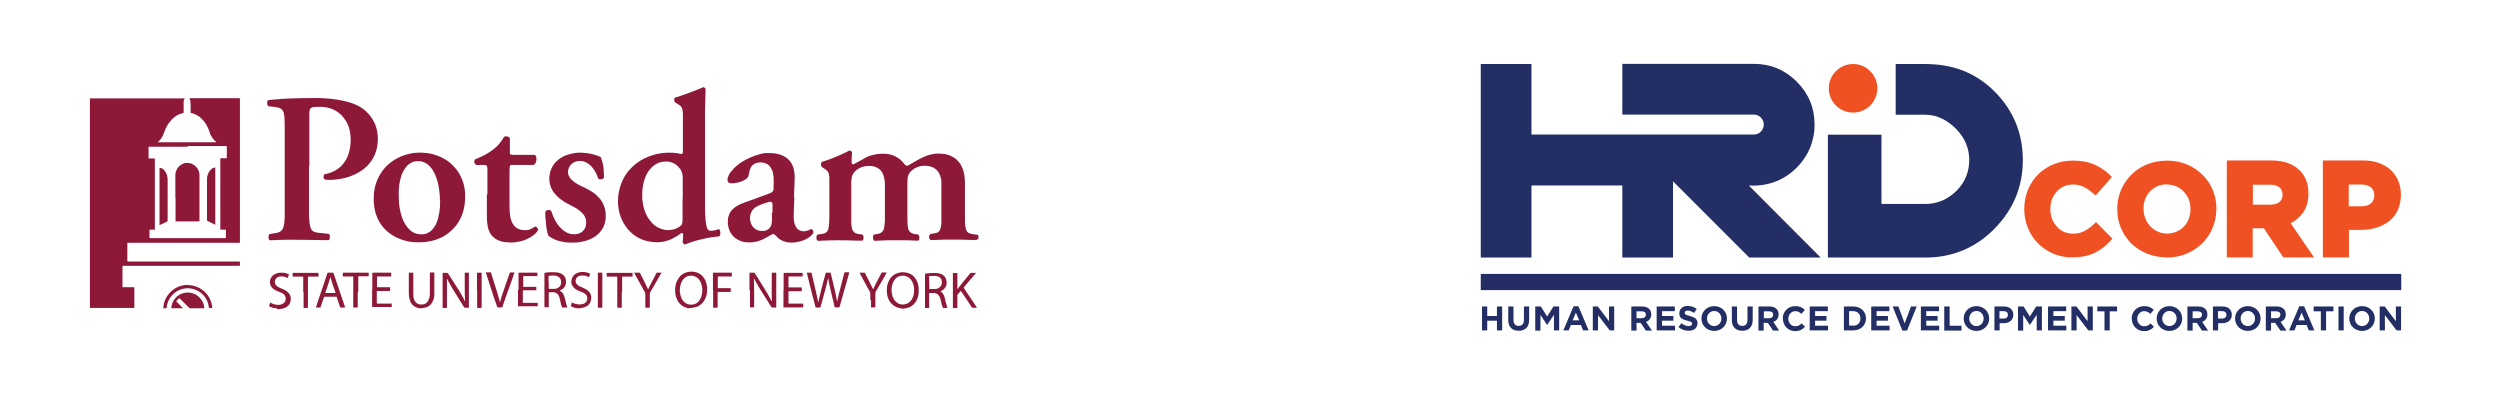
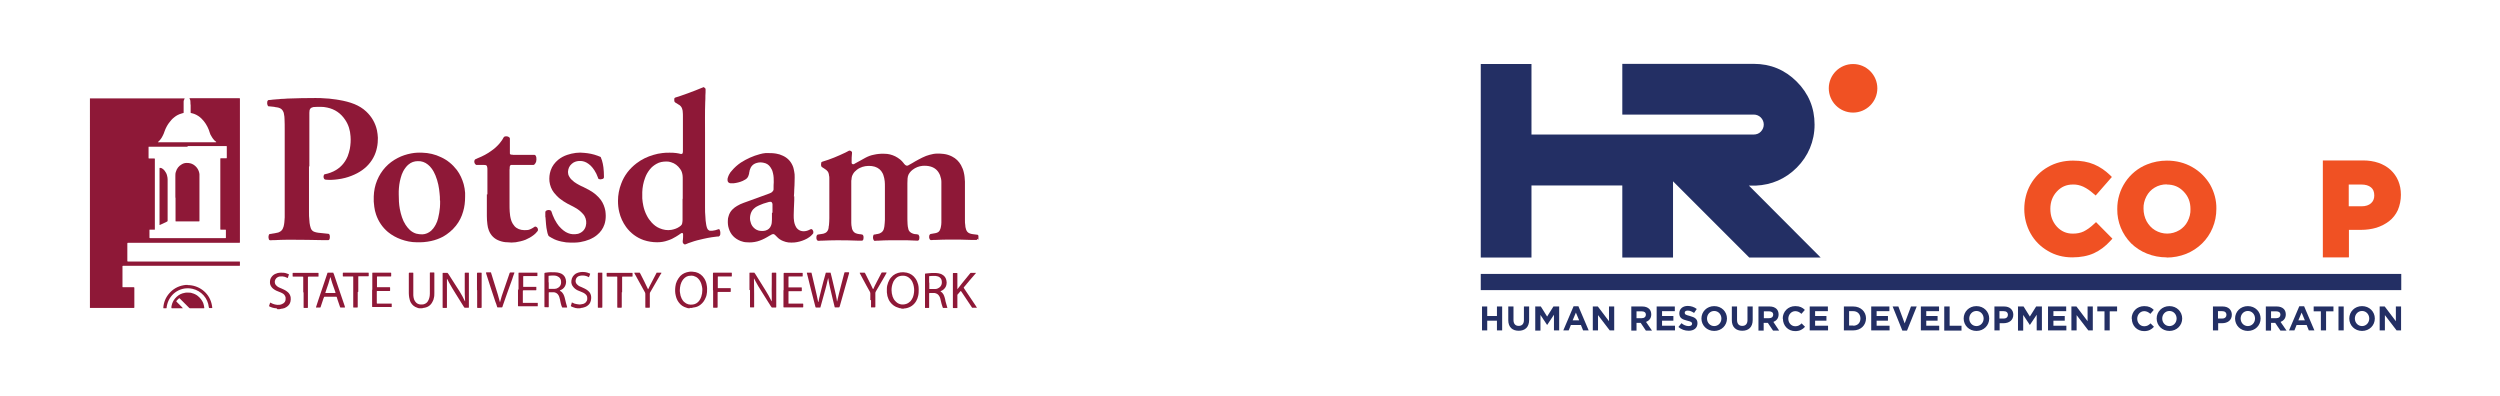
<svg xmlns="http://www.w3.org/2000/svg" id="Layer_1" data-name="Layer 1" viewBox="0 0 139 22">
  <defs>
    <style>
      .cls-1 {
        fill: #8e1837;
      }

      .cls-2 {
        fill: #232f64;
      }

      .cls-3 {
        fill: #f05123;
      }

      .cls-4 {
        fill: #153257;
      }
    </style>
  </defs>
  <g>
    <rect class="cls-2" x="82.33" y="15.23" width="51.18" height=".9" />
    <path class="cls-3" d="M115.22,14.31c-.5,0-.96-.12-1.36-.36-.4-.23-.74-.57-.96-.97-.23-.41-.35-.88-.35-1.35h0c0-.48,.11-.95,.34-1.36,.23-.41,.56-.75,.97-.98,.41-.24,.89-.36,1.4-.36,.45,0,.84,.07,1.17,.21,.33,.14,.62,.34,.88,.59l.11,.11-.9,1.03-.13-.11c-.17-.15-.35-.28-.56-.38-.18-.08-.38-.13-.58-.12-.36,0-.65,.13-.89,.39-.24,.26-.36,.58-.36,.96h0c0,.4,.12,.72,.36,.99,.24,.26,.53,.39,.89,.39,.23,0,.43-.04,.6-.12,.18-.09,.37-.22,.57-.41l.12-.11,.91,.92-.11,.12c-.28,.31-.59,.54-.92,.69s-.74,.23-1.2,.23Z" />
    <path class="cls-3" d="M120.47,14.31c-.38,0-.75-.07-1.1-.21-.33-.13-.63-.33-.88-.57-.5-.51-.78-1.19-.77-1.9h0c-.01-1.1,.65-2.09,1.66-2.49,.35-.14,.72-.21,1.1-.21,.52,0,.99,.12,1.41,.36,.41,.23,.75,.57,.99,.97,.23,.41,.36,.87,.35,1.35h0c0,.37-.07,.73-.21,1.06-.27,.66-.8,1.17-1.46,1.44-.35,.14-.72,.21-1.1,.21Zm0-4.06c-.24,0-.47,.06-.67,.18-.2,.12-.35,.28-.46,.49-.11,.21-.17,.45-.16,.68h0c0,.25,.06,.49,.17,.7,.11,.2,.27,.38,.47,.5,.42,.25,.93,.25,1.35,0,.2-.12,.36-.29,.46-.49,.11-.21,.17-.45,.16-.68h0c0-.4-.12-.71-.38-.98s-.56-.39-.94-.39Z" />
-     <path class="cls-3" d="M128.66,14.31h-1.71l-1.08-1.62h-.62v1.62h-1.44v-5.39h2.47c.68,0,1.22,.19,1.59,.56,.32,.32,.48,.75,.48,1.27v.02c0,.43-.11,.79-.32,1.08-.18,.24-.41,.43-.67,.56l1.3,1.9Zm-3.4-2.93h.96c.22,0,.4-.05,.52-.15,.11-.1,.17-.23,.17-.39h0c0-.2-.06-.33-.17-.42-.12-.1-.3-.15-.54-.15h-.94v1.12Z" />
    <path class="cls-3" d="M130.59,14.31h-1.44v-5.39h2.23c.63,0,1.15,.18,1.53,.52,.38,.35,.58,.82,.58,1.39h0c0,.3-.06,.59-.17,.85-.11,.24-.28,.46-.49,.62-.21,.16-.45,.28-.7,.36-.27,.08-.56,.12-.85,.12h-.68v1.51Zm0-2.84h.71c.23,0,.41-.06,.53-.17,.12-.11,.18-.25,.18-.43h0c0-.21-.06-.35-.18-.45-.13-.11-.31-.16-.55-.16h-.69v1.21Z" />
    <path class="cls-2" d="M85.16,10.31h5.04v4.01h2.82v-4.24l.28,.28,3.96,3.96h3.97l-3.72-3.73-.27-.27h.38c.88-.04,1.65-.37,2.28-1s.99-1.46,.99-2.39-.33-1.73-.99-2.39-1.46-.99-2.39-.99h-7.31v2.82h7.31c.15,0,.29,.06,.39,.16,.22,.22,.22,.57,0,.79-.1,.11-.25,.16-.4,.16h-4.49s-2.98,0-2.98,0h-4.88V3.56h-2.82V14.32h2.82v-4.01Z" />
-     <path class="cls-2" d="M107.05,14.32c1.49,0,2.78-.53,3.83-1.59s1.59-2.34,1.59-3.83-.53-2.78-1.59-3.83-2.34-1.51-3.83-1.51h-1.65v2.82h1.65c.67,0,1.25,.32,1.72,.8s.72,1.06,.72,1.72-.24,1.25-.72,1.72-1.06,.72-1.72,.72h-2.44v-3.85h-2.98v6.83h5.42" />
-     <path class="cls-4" d="M97.2,6.78s0-.05,0-.08c0,.02,0,.05,0,.08,0,.03,0,.05,0,.08,0-.03,0-.05,0-.08Z" />
+     <path class="cls-4" d="M97.2,6.78s0-.05,0-.08c0,.02,0,.05,0,.08,0,.03,0,.05,0,.08,0-.03,0-.05,0-.08" />
    <path class="cls-3" d="M103.03,3.56c-.74,0-1.35,.6-1.35,1.35,0,.74,.6,1.35,1.35,1.35,.74,0,1.35-.6,1.35-1.35,0-.74-.6-1.35-1.35-1.35Z" />
    <path class="cls-2" d="M82.4,17.04h.29v.53h.54v-.53h.29v1.33h-.29v-.54h-.54v.54h-.29v-1.33Z" />
    <path class="cls-2" d="M83.86,17.8v-.76h.29v.75c0,.22,.11,.33,.29,.33s.29-.11,.29-.32v-.76h.29v.75c0,.4-.23,.6-.58,.6s-.58-.2-.58-.59Z" />
    <path class="cls-2" d="M85.35,17.04h.32l.35,.56,.35-.56h.32v1.33h-.29v-.87l-.38,.57h0l-.37-.56v.87h-.29v-1.33Z" />
    <path class="cls-2" d="M87.49,17.03h.27l.57,1.34h-.31l-.12-.3h-.56l-.12,.3h-.3l.57-1.34Zm.31,.78l-.18-.43-.18,.43h.35Z" />
    <path class="cls-2" d="M88.57,17.04h.27l.62,.82v-.82h.29v1.33h-.25l-.65-.85v.85h-.29v-1.33Z" />
    <path class="cls-2" d="M90.7,17.04h.61c.17,0,.3,.05,.39,.14,.07,.07,.11,.18,.11,.3h0c0,.22-.12,.35-.29,.42l.33,.48h-.34l-.29-.43h-.23v.43h-.29v-1.33Zm.59,.65c.14,0,.22-.08,.22-.19h0c0-.13-.09-.19-.23-.19h-.29v.38h.3Z" />
    <path class="cls-2" d="M92.11,17.04h1.01v.26h-.71v.27h.63v.26h-.63v.28h.72v.26h-1.02v-1.33Z" />
    <path class="cls-2" d="M93.32,18.18l.17-.21c.12,.1,.25,.16,.4,.16,.12,0,.19-.05,.19-.13h0c0-.08-.05-.12-.27-.17-.27-.07-.44-.14-.44-.41h0c0-.25,.19-.41,.47-.41,.18,0,.36,.06,.5,.17l-.15,.22c-.12-.08-.23-.13-.35-.13s-.17,.05-.17,.12h0c0,.09,.06,.12,.29,.18,.27,.07,.42,.17,.42,.4h0c0,.27-.2,.42-.49,.42-.21,0-.41-.07-.57-.21Z" />
    <path class="cls-2" d="M94.6,17.71h0c0-.38,.3-.69,.71-.69s.71,.31,.71,.69h0c0,.38-.3,.69-.71,.69s-.71-.31-.71-.69Zm1.11,0h0c0-.23-.17-.42-.4-.42s-.4,.19-.4,.42h0c0,.23,.17,.42,.4,.42s.4-.19,.4-.42h0Z" />
    <path class="cls-2" d="M96.29,17.8v-.76h.29v.75c0,.22,.11,.33,.29,.33s.29-.11,.29-.32v-.76h.29v.75c0,.4-.23,.6-.58,.6s-.58-.2-.58-.59Z" />
    <path class="cls-2" d="M97.78,17.04h.61c.17,0,.3,.05,.39,.14,.07,.07,.11,.18,.11,.3h0c0,.22-.12,.35-.29,.42l.32,.48h-.34l-.29-.43h-.23v.43h-.29v-1.33Zm.59,.65c.14,0,.22-.08,.22-.19h0c0-.13-.09-.19-.23-.19h-.29v.38h.3Z" />
    <path class="cls-2" d="M99.12,17.71h0c0-.38,.29-.69,.7-.69,.25,0,.4,.08,.53,.21l-.19,.22c-.1-.09-.21-.15-.34-.15-.22,0-.39,.19-.39,.42h0c0,.23,.16,.42,.39,.42,.15,0,.25-.06,.35-.16l.19,.19c-.14,.15-.29,.24-.55,.24-.39,0-.68-.3-.68-.69Z" />
    <path class="cls-2" d="M100.62,17.04h1.01v.26h-.71v.27h.63v.26h-.63v.28h.72v.26h-1.02v-1.33Z" />
    <path class="cls-2" d="M102.52,17.04h.52c.42,0,.71,.29,.71,.66h0c0,.38-.29,.67-.71,.67h-.52v-1.33Zm.52,1.07c.24,0,.4-.16,.4-.4h0c0-.24-.16-.41-.4-.41h-.23v.8h.23Z" />
    <path class="cls-2" d="M104.04,17.04h1.01v.26h-.71v.27h.63v.26h-.63v.28h.72v.26h-1.02v-1.33Z" />
    <path class="cls-2" d="M105.23,17.04h.32l.35,.94,.35-.94h.32l-.54,1.34h-.26l-.54-1.34Z" />
    <path class="cls-2" d="M106.8,17.04h1.01v.26h-.71v.27h.63v.26h-.63v.28h.72v.26h-1.02v-1.33Z" />
    <path class="cls-2" d="M108.11,17.04h.29v1.07h.66v.27h-.96v-1.33Z" />
    <path class="cls-2" d="M109.18,17.71h0c0-.38,.3-.69,.71-.69s.71,.31,.71,.69h0c0,.38-.3,.69-.71,.69s-.71-.31-.71-.69Zm1.11,0h0c0-.23-.17-.42-.4-.42s-.4,.19-.4,.42h0c0,.23,.17,.42,.4,.42s.4-.19,.4-.42h0Z" />
    <path class="cls-2" d="M110.89,17.04h.54c.32,0,.51,.19,.51,.46h0c0,.31-.24,.47-.54,.47h-.22v.4h-.29v-1.33Zm.52,.67c.15,0,.23-.09,.23-.2h0c0-.14-.09-.21-.24-.21h-.23v.41h.23Z" />
    <path class="cls-2" d="M112.19,17.04h.32l.35,.56,.35-.56h.32v1.33h-.29v-.87l-.38,.57h0l-.37-.56v.87h-.29v-1.33Z" />
    <path class="cls-2" d="M113.87,17.04h1.01v.26h-.71v.27h.63v.26h-.63v.28h.72v.26h-1.02v-1.33Z" />
    <path class="cls-2" d="M115.18,17.04h.27l.62,.82v-.82h.29v1.33h-.25l-.65-.85v.85h-.29v-1.33Z" />
    <path class="cls-2" d="M117.02,17.31h-.41v-.27h1.1v.27h-.41v1.06h-.29v-1.06Z" />
    <path class="cls-2" d="M118.52,17.71h0c0-.38,.29-.69,.7-.69,.25,0,.4,.08,.53,.21l-.19,.22c-.1-.09-.21-.15-.34-.15-.22,0-.39,.19-.39,.42h0c0,.23,.16,.42,.39,.42,.15,0,.25-.06,.35-.16l.19,.19c-.14,.15-.29,.24-.55,.24-.39,0-.68-.3-.68-.69Z" />
    <path class="cls-2" d="M119.91,17.71h0c0-.38,.3-.69,.71-.69s.71,.31,.71,.69h0c0,.38-.3,.69-.71,.69s-.71-.31-.71-.69Zm1.11,0h0c0-.23-.17-.42-.4-.42s-.4,.19-.4,.42h0c0,.23,.17,.42,.4,.42s.4-.19,.4-.42h0Z" />
-     <path class="cls-2" d="M121.62,17.04h.61c.17,0,.3,.05,.39,.14,.07,.07,.11,.18,.11,.3h0c0,.22-.12,.35-.29,.42l.33,.48h-.34l-.29-.43h-.23v.43h-.29v-1.33Zm.59,.65c.14,0,.22-.08,.22-.19h0c0-.13-.09-.19-.23-.19h-.29v.38h.3Z" />
    <path class="cls-2" d="M123.03,17.04h.55c.32,0,.51,.19,.51,.46h0c0,.31-.24,.47-.54,.47h-.22v.4h-.29v-1.33Zm.53,.67c.15,0,.23-.09,.23-.2h0c0-.14-.09-.21-.24-.21h-.23v.41h.23Z" />
    <path class="cls-2" d="M124.27,17.71h0c0-.38,.3-.69,.71-.69s.71,.31,.71,.69h0c0,.38-.3,.69-.71,.69s-.71-.31-.71-.69Zm1.11,0h0c0-.23-.17-.42-.4-.42s-.4,.19-.4,.42h0c0,.23,.17,.42,.4,.42s.4-.19,.4-.42h0Z" />
    <path class="cls-2" d="M125.98,17.04h.61c.17,0,.3,.05,.39,.14,.07,.07,.11,.18,.11,.3h0c0,.22-.12,.35-.29,.42l.33,.48h-.34l-.29-.43h-.23v.43h-.29v-1.33Zm.59,.65c.14,0,.22-.08,.22-.19h0c0-.13-.09-.19-.23-.19h-.29v.38h.3Z" />
    <path class="cls-2" d="M127.84,17.03h.27l.57,1.34h-.31l-.12-.3h-.56l-.12,.3h-.3l.57-1.34Zm.31,.78l-.18-.43-.18,.43h.35Z" />
    <path class="cls-2" d="M129.05,17.31h-.41v-.27h1.1v.27h-.41v1.06h-.29v-1.06Z" />
    <path class="cls-2" d="M130.02,17.04h.29v1.33h-.29v-1.33Z" />
    <path class="cls-2" d="M130.62,17.71h0c0-.38,.3-.69,.71-.69s.71,.31,.71,.69h0c0,.38-.3,.69-.71,.69s-.71-.31-.71-.69Zm1.11,0h0c0-.23-.17-.42-.4-.42s-.4,.19-.4,.42h0c0,.23,.17,.42,.4,.42s.4-.19,.4-.42h0Z" />
    <path class="cls-2" d="M132.32,17.04h.27l.62,.82v-.82h.29v1.33h-.25l-.65-.85v.85h-.29v-1.33Z" />
  </g>
  <g>
    <path class="cls-1" d="M5.02,5.47s.05,0,.08,0c.49,0,.98,0,1.48,0,1.2,0,2.41,0,3.61,0,.02,0,.04,0,.06,0,.02,0,.02,.01,.01,.03-.03,.04-.04,.08-.05,.13,0,.04,0,.08,0,.12,0,.03,0,.05,0,.08,0,.01,0,.03,0,.05,0,.11,0,.22,0,.33,0,.02,0,.04,0,.06,0,.01-.02,.01-.03,.02-.03,0-.05,.01-.08,.02-.15,.04-.29,.11-.41,.21-.12,.09-.21,.2-.3,.32-.1,.14-.18,.29-.24,.46-.03,.1-.07,.19-.12,.28-.03,.06-.06,.11-.1,.16-.04,.06-.09,.1-.14,.15,0,0,0,.01-.01,.02,0,0,0,0,0,0,0,0,0,0,.01,0,.02,0,.04,0,.06,0,1.03,0,2.06,0,3.09,0h.08s0-.01,0-.02c0,0-.01-.01-.02-.02-.06-.04-.11-.09-.15-.15-.03-.04-.06-.08-.08-.12-.05-.07-.09-.15-.11-.23-.02-.05-.03-.1-.05-.15-.09-.23-.22-.44-.4-.62-.12-.12-.26-.21-.42-.27-.05-.02-.09-.03-.14-.04-.02,0-.04,0-.05-.02,0-.02,0-.04,0-.06,0-.11,0-.21,0-.32,0-.02,0-.03,0-.05,0-.02-.01-.04-.01-.06,0-.02,0-.04,0-.06,0-.08,0-.16-.05-.23,0,0,0,0,0-.01,0,0,0-.02,0-.02,0,0,0,0,.01,0,.02,0,.03,0,.05,0,.88,0,1.77,0,2.65,0,.02,0,.04,0,.06,0,.02,0,.03,.01,.03,.03,0,.03,0,.05,0,.08,0,1.1,0,2.19,0,3.29,0,1.51,0,3.02,0,4.53,0,.03,0,.05,0,.08,0,.02,0,.03-.03,.03-.02,0-.05,0-.07,0-.52,0-1.03,0-1.55,0-1.5,0-2.99,0-4.49,0-.02,0-.05,0-.07,0-.05,0-.05,0-.05,.05,0,.01,0,.02,0,.04,0,.29,0,.58,0,.87,0,.02,0,.03,0,.05,0,.02,.01,.03,.03,.03,.03,0,.06,0,.09,0,2.01,0,4.02,0,6.03,0,.03,0,.06,0,.09,0,.01,0,.02,.01,.02,.02,0,.06,0,.12,0,.19,0,.02,0,.03-.03,.03-.03,0-.06,0-.09,0-1.31,0-2.62,0-3.93,0-.79,0-1.58,0-2.37,0-.13,0-.11-.02-.11,.11,0,.33,0,.66,0,.99,0,.02,0,.05,0,.07,0,.01,.01,.02,.02,.02,.02,0,.04,0,.06,0,.16,0,.32,0,.48,0,.02,0,.04,0,.06,0,.03,0,.04,0,.04,.04,0,.01,0,.02,0,.04,0,.33,0,.66,0,.99,0,.02,0,.04,0,.06,0,0-.01,.02-.02,.02,0,0-.01,0-.02,0-.02,0-.04,0-.06,0-.76,0-1.52,0-2.28,0-.03,0-.06,0-.09,0V5.47Zm5.4,2.69c-.69,0-1.37,0-2.06,0-.02,0-.05,0-.07,0,0,0-.01,0-.02,0,0,0-.01,0-.01,.01,0,0,0,.01,0,.02,0,.02,0,.03,0,.05,0,.16,0,.33,0,.49,0,.02,0,.04,0,.06,0,0,0,.02,.02,.02,.01,0,.03,0,.04,0,.06,0,.13,0,.19,0,.12,0,.1-.01,.1,.1,0,1.08,0,2.16,0,3.25,0,.18,0,.36,0,.54,0,.02,0,.04,0,.06,0,0,0,.01-.01,.01-.01,0-.03,0-.04,0-.07,0-.13,0-.2,0-.01,0-.03,0-.04,0,0,0-.01,0-.01,.01,0,.02,0,.04,0,.06,0,.1,0,.2,0,.3,0,.12-.01,.1,.1,.1,1.35,0,2.7,0,4.05,0,.02,0,.04,0,.06,0,0,0,.01,0,.02,0,.01,0,.02-.01,.02-.02,0-.01,0-.02,0-.04,0-.12,0-.24,0-.35,0-.01,0-.02,0-.04,0-.01-.01-.02-.02-.02-.02,0-.04,0-.06,0-.07,0-.13,0-.2,0-.02,0-.03,0-.03-.03,0-.02,0-.05,0-.07,0-1.26,0-2.51,0-3.77,0-.02,0-.04,0-.06,0,0,0-.01,0-.02,0,0,.01-.02,.02-.02,.02,0,.03,0,.05,0,.07,0,.13,0,.2,0,.02,0,.04,0,.06,0,.02,0,.03,0,.03-.03,0-.01,0-.02,0-.04,0-.18,0-.36,0-.55,0,0,0-.02,0-.03,0-.02,0-.03-.03-.03-.03,0-.05,0-.08,0-.69,0-1.37,0-2.06,0Z" />
    <path class="cls-1" d="M54.34,13.28s0,0,0,0c0,.01,0,.02-.01,.03,0,.02-.02,.03-.04,.03,0,0-.01,0-.02,0-.07,0-.14,0-.21,0-.02,0-.04,0-.06,0-.41-.02-.81-.02-1.22-.02-.25,0-.5,.01-.76,.02-.08,0-.16,0-.24,.01-.05,0-.07-.02-.09-.05-.02-.03-.02-.07-.03-.1,0-.05,0-.11,.03-.15,.01-.02,.03-.03,.05-.04,.08-.01,.16-.03,.23-.04,.04,0,.08-.02,.12-.03,.09-.03,.15-.09,.18-.18,.02-.04,.03-.09,.04-.13,.02-.09,.03-.18,.03-.26,0-.15,0-.3,0-.45,0-.52,0-1.03,0-1.55,0-.09,0-.17,0-.26,0-.12-.03-.24-.07-.35,0-.02-.01-.04-.02-.05-.1-.23-.27-.38-.51-.45-.14-.04-.29-.05-.44-.04-.21,.02-.39,.09-.56,.22-.06,.04-.11,.1-.16,.16-.05,.06-.08,.13-.1,.2,0,.04-.02,.08-.02,.12,0,.09-.01,.18-.01,.27,0,.61,0,1.23,0,1.84,0,.14,0,.29,.01,.43,0,.09,.02,.17,.04,.26,0,.03,.02,.06,.03,.09,.03,.06,.08,.11,.14,.14,.03,.01,.06,.03,.09,.04,.05,.02,.11,.03,.16,.03,.04,0,.08,.01,.12,.02,.02,0,.03,.01,.04,.03,0,.02,.02,.04,.03,.06,.01,.05,.01,.11,0,.16,0,.03-.02,.06-.05,.08,0,0-.02,.01-.03,.01-.02,0-.04,0-.06,0-.17,0-.34-.02-.51-.02-.08,0-.16,0-.24,0-.27,0-.53,0-.8,0-.19,0-.37,.01-.56,.02-.06,0-.13,0-.19,.01-.01,0-.03,0-.04,0-.02,0-.03,0-.04-.02-.01-.01-.02-.03-.03-.05-.03-.08-.03-.16,0-.24,0,0,0-.01,.01-.02,0-.01,.02-.02,.04-.02,.04,0,.08-.01,.11-.02,.05,0,.1-.02,.15-.03,.02,0,.03-.01,.05-.02,.1-.04,.17-.11,.21-.21,.02-.06,.03-.12,.04-.17,.02-.12,.02-.25,.03-.37,0-.1,0-.19,0-.29,0-.52,0-1.03,0-1.55,0-.1,0-.2-.01-.3-.01-.12-.04-.24-.08-.36-.01-.03-.03-.06-.04-.09-.09-.18-.24-.3-.43-.36-.07-.02-.14-.03-.2-.04-.22-.02-.44,.01-.64,.11-.06,.03-.11,.06-.16,.1-.09,.07-.17,.15-.22,.25-.04,.06-.06,.13-.07,.2,0,.05-.01,.1-.02,.16,0,.1,0,.21,0,.31,0,.53,0,1.05,0,1.58,0,.15,0,.3,0,.45,0,.09,.01,.18,.03,.26,0,.05,.02,.09,.04,.14,.04,.08,.09,.14,.18,.18,.07,.03,.14,.04,.21,.05,.05,0,.09,.01,.14,.02,.02,0,.04,.02,.05,.03,.02,.03,.02,.05,.03,.08,.01,.05,0,.11-.01,.16,0,.02-.02,.03-.02,.04-.01,.02-.03,.03-.06,.03-.06,0-.12,0-.17,0-.03,0-.06,0-.09,0-.38-.02-.77-.02-1.15-.02-.25,0-.51,.01-.76,.02-.07,0-.14,0-.21,.01-.01,0-.03,0-.04,0-.04,0-.06-.02-.08-.05-.02-.03-.03-.07-.03-.11,0-.05,0-.1,.03-.15,.01-.02,.03-.04,.06-.04,.09-.01,.17-.03,.26-.04,.04,0,.07-.02,.1-.03,.1-.03,.16-.1,.2-.19,.01-.04,.03-.08,.03-.12,0-.05,.01-.09,.02-.14,.01-.13,.02-.26,.02-.39,0-.18,0-.36,0-.55,0-.45,0-.91,0-1.36,0-.1,0-.19,0-.29,0-.06,0-.13-.02-.19,0-.03-.01-.07-.02-.1-.02-.08-.07-.14-.13-.19-.04-.03-.08-.06-.13-.09-.04-.02-.07-.04-.11-.07-.02-.01-.03-.03-.04-.06-.02-.06-.01-.12,0-.18,0-.03,.03-.05,.06-.06,.45-.13,.87-.31,1.29-.51,.06-.03,.13-.07,.19-.1,.02-.01,.04-.01,.07,0,.03,0,.06,.03,.08,.05,.02,.02,.03,.04,.02,.07,0,0,0,.02,0,.03-.02,.15-.02,.3-.02,.45,0,.03,0,.05,0,.08,0,.03,.03,.06,.06,.07,0,0,.02,0,.03,0,0,0,.02,0,.03,0,.02,0,.03-.02,.05-.03,.11-.06,.22-.12,.33-.18,.09-.05,.18-.1,.27-.15,.15-.08,.31-.14,.48-.17,.08-.02,.16-.03,.24-.04,.11-.01,.23-.02,.34-.01,.21,0,.4,.05,.59,.14,.1,.05,.19,.11,.28,.18,.07,.06,.13,.12,.19,.2,.02,.03,.04,.06,.07,.08,.01,.02,.03,.03,.05,.04,.03,.02,.06,.03,.09,.02,.03,0,.06-.02,.09-.04,.06-.03,.12-.07,.18-.1,.12-.07,.23-.14,.35-.2,.14-.08,.28-.14,.42-.2,.13-.05,.26-.08,.4-.11,.07-.01,.13-.02,.2-.02,.13,0,.26,0,.39,.02,.16,.02,.31,.07,.45,.14,.22,.11,.38,.27,.5,.48,.07,.13,.13,.27,.16,.42,.04,.16,.05,.33,.06,.5,0,.12,0,.24,0,.36,0,.48,0,.95,0,1.43,0,.11,0,.22,0,.33,0,.11,0,.22,.02,.32,0,.06,.01,.11,.03,.17,0,.02,.01,.05,.02,.07,.04,.1,.1,.16,.2,.2,.05,.02,.11,.03,.17,.04,.08,.01,.16,.02,.24,.03,.03,0,.05,.01,.06,.04,0,0,0,.01,.01,.02v.22Z" />
    <path class="cls-1" d="M39.13,4.85s.02,.02,.03,.02c.02,.01,.04,.02,.05,.04,.02,.02,.02,.04,.02,.07,0,.11,0,.22-.01,.33,0,.13,0,.25-.01,.38-.02,.57-.01,1.13-.01,1.7,0,1.3,0,2.6,0,3.9,0,.08,0,.16,0,.24,0,.18,0,.35,.02,.53,0,.13,.02,.27,.04,.4,.01,.06,.02,.12,.04,.18,.01,.03,.02,.06,.04,.09,.01,.02,.02,.04,.04,.05,.03,.03,.06,.05,.1,.05,.04,0,.08,0,.12,0,.11-.01,.23-.04,.33-.08,.01,0,.02,0,.03-.01,0,0,.01,0,.02,0,.02,.01,.03,.03,.04,.05,.03,.07,.04,.14,.03,.21,0,.03,0,.05-.02,.08,0,.02-.02,.04-.04,.05-.01,.01-.02,.02-.04,.02-.02,0-.04,0-.06,0-.1,.01-.2,.03-.31,.04-.16,.02-.32,.06-.47,.09-.23,.05-.47,.11-.69,.19-.1,.03-.2,.07-.29,.11-.04,.02-.06,.01-.09,0-.02-.01-.04-.03-.05-.05-.02-.03-.04-.06-.03-.1,0-.04,0-.07,.01-.11,.01-.09,.01-.17,.01-.26,0-.03,0-.06-.01-.08,0,0-.01-.02-.02-.02,0,0-.02,0-.03,0,0,0-.02,0-.03,0-.02,0-.03,.02-.05,.03-.09,.06-.17,.12-.26,.17-.14,.09-.29,.16-.45,.21-.19,.07-.39,.1-.59,.1-.26,0-.51-.04-.75-.12-.4-.14-.73-.39-.98-.73-.18-.25-.31-.53-.38-.83-.05-.2-.07-.41-.07-.62,0-.33,.06-.65,.18-.96,.17-.46,.46-.83,.85-1.13,.29-.22,.6-.37,.95-.47,.16-.05,.32-.08,.49-.1,.13-.02,.26-.02,.4-.02,.12,0,.24,0,.37,.02,.09,.01,.17,.03,.25,.05,.01,0,.02,0,.03,0,.02,0,.04,0,.06-.02,0-.01,.01-.03,.02-.04,0-.03,.01-.06,.01-.09,0-.02,0-.05,0-.07,0-.54,0-1.08,0-1.63,0-.08,0-.16,0-.24,0-.08,0-.17-.01-.25,0-.05-.01-.1-.03-.16-.02-.08-.07-.15-.13-.2-.03-.02-.05-.04-.08-.05-.05-.04-.11-.07-.16-.1-.05-.03-.07-.07-.07-.12,0-.03,0-.06,0-.09,0-.04,.03-.07,.07-.08,.09-.03,.19-.06,.28-.09,.28-.09,.55-.2,.82-.3,.12-.05,.25-.1,.37-.15,.02,0,.04-.01,.06-.03h.06Zm-1.17,6.2c0-.36,0-.73,0-1.09,0-.07,0-.15-.01-.22-.02-.12-.05-.24-.13-.34-.13-.19-.3-.32-.51-.38-.08-.03-.17-.04-.25-.04-.2,0-.39,.03-.56,.13-.14,.08-.27,.18-.37,.31-.11,.14-.2,.29-.26,.46-.1,.26-.15,.53-.16,.8,0,.12,0,.23,0,.35,.01,.14,.03,.28,.06,.42,.04,.18,.1,.36,.19,.53,.07,.14,.16,.27,.27,.39,.13,.14,.27,.25,.44,.32,.21,.09,.43,.13,.66,.09,.16-.03,.31-.08,.44-.17,.03-.02,.06-.04,.08-.06,.04-.03,.07-.08,.08-.13,0-.02,0-.04,.01-.06,.01-.06,.01-.12,.01-.18,0-.37,0-.74,0-1.12Z" />
    <path class="cls-1" d="M38.34,17.15s-.02-.01-.03-.01c-.05,0-.09-.01-.14-.03-.18-.05-.33-.15-.44-.31-.08-.11-.13-.23-.16-.37-.04-.16-.04-.32-.02-.49,.01-.11,.04-.22,.09-.32,.05-.1,.11-.19,.18-.27,.14-.14,.3-.21,.5-.24,.12-.02,.24,0,.36,.02,.2,.05,.36,.17,.47,.34,.07,.11,.12,.23,.14,.36,.03,.14,.03,.27,.02,.41-.01,.11-.03,.22-.08,.32-.06,.15-.15,.28-.28,.38-.1,.08-.21,.13-.34,.15-.03,0-.07,.01-.1,.02-.01,0-.03,0-.04,.01h-.13Zm.71-1.02c0-.06,0-.13-.02-.2-.02-.09-.04-.18-.09-.27-.03-.07-.08-.13-.13-.18-.07-.07-.15-.11-.25-.14-.06-.01-.12-.02-.18-.01-.16,0-.29,.08-.39,.2-.04,.05-.07,.1-.1,.16-.04,.09-.07,.19-.08,.29-.01,.1-.02,.2,0,.3,.01,.11,.04,.22,.09,.32,.04,.07,.08,.14,.14,.19,.14,.13,.31,.17,.49,.14,.14-.02,.25-.09,.34-.2,.05-.07,.09-.14,.12-.23,.04-.12,.06-.24,.06-.37Z" />
    <path class="cls-1" d="M50.12,17.15s-.03-.01-.04-.01c-.05,0-.09-.01-.13-.03-.19-.05-.34-.16-.46-.32-.07-.1-.12-.21-.15-.33-.03-.14-.04-.27-.03-.41,0-.12,.03-.23,.07-.34,.04-.1,.09-.2,.16-.28,.14-.17,.33-.26,.55-.29,.11-.01,.22,0,.33,.02,.21,.05,.37,.16,.49,.34,.07,.1,.11,.21,.14,.32,.02,.08,.03,.17,.03,.26,0,.13,0,.25-.03,.37-.02,.1-.06,.2-.11,.29-.13,.22-.32,.35-.57,.4-.03,0-.06,.01-.09,.01-.01,0-.02,0-.03,.01h-.13Zm-.55-1.02c0,.12,.02,.24,.06,.36,.03,.09,.08,.18,.15,.25,.16,.18,.37,.23,.6,.16,.09-.03,.17-.08,.24-.15,.06-.07,.11-.15,.14-.23,.03-.08,.05-.17,.06-.26,.02-.15,0-.3-.04-.45-.03-.1-.07-.19-.14-.27-.15-.18-.34-.24-.57-.2-.13,.02-.23,.09-.32,.2-.05,.06-.09,.13-.11,.2-.05,.13-.07,.26-.07,.39Z" />
    <path class="cls-1" d="M54.34,17.11c-.09,0-.18,0-.27,0,0,0,0,0-.02,0-.01-.02-.03-.04-.04-.06-.18-.27-.36-.54-.54-.81-.06-.08-.04-.08-.11,0-.04,.05-.09,.1-.13,.15,0,.03,0,.05,0,.08,0,.19,0,.38,0,.58,0,.02,0,.04,0,.06,0,.01-.01,.02-.02,.02-.07,0-.13,0-.2,0-.02,0-.03-.01-.03-.03,0-.02,0-.04,0-.06,0-.59,0-1.19,0-1.78,0-.02,0-.04,0-.06,0,0,.01-.02,.02-.02,0,0,.02,0,.03,0,.06,0,.12,0,.18,0,.01,0,.02,.01,.02,.02,0,.02,0,.05,0,.07,0,.25,0,.5,0,.76,0,.02,0,.04,0,.06,0,0,0,0,0,0,0,0,0,0,0,0,0,0,0-.01,.01-.02,.08-.11,.17-.22,.25-.32,.15-.18,.29-.36,.44-.54,.01-.01,.02-.03,.04-.04,0,0,0,0,.01,0,.09,0,.18,0,.27,0,0,0,0,0,.01,0,0,0,0,0,0,.01,0,.01-.02,.03-.03,.04-.11,.12-.21,.25-.32,.37-.1,.12-.2,.24-.3,.36-.01,.01-.02,.02-.03,.04,0,.02,.03,.04,.04,.07,.21,.31,.42,.62,.63,.94,.02,.03,.03,.05,.05,.08,0,0,0,0,.01,0v.03Z" />
    <path class="cls-1" d="M23.37,17.15s-.03-.01-.04-.01c-.05,0-.09-.01-.13-.03-.16-.05-.28-.15-.36-.29-.05-.09-.07-.19-.09-.29-.01-.08-.02-.15-.02-.23,0-.35,0-.71,0-1.06,0-.09,0-.08,.08-.08,.05,0,.1,0,.15,0,.01,0,.02,.01,.02,.02,0,.02,0,.05,0,.07,0,.34,0,.67,0,1.01,0,.05,0,.11,0,.16,0,.07,.02,.15,.04,.22,.02,.05,.04,.09,.07,.13,.07,.1,.17,.15,.29,.16,.06,0,.11,0,.17-.01,.11-.03,.2-.09,.25-.19,.04-.06,.06-.13,.08-.21,.01-.06,.02-.12,.02-.19,0-.08,0-.16,0-.24,0-.28,0-.57,0-.85,0-.02,0-.05,0-.07,0-.01,.01-.02,.02-.02,.07,0,.14,0,.21,0,.01,0,.02,.01,.02,.02,0,.02,0,.03,0,.05,0,.36,0,.71,0,1.07,0,.1,0,.19-.03,.29-.01,.06-.03,.12-.06,.17-.09,.2-.24,.32-.45,.36-.03,0-.07,.01-.1,.02-.01,0-.03,0-.04,.01h-.13Z" />
    <path class="cls-1" d="M15.39,17.15s-.03-.01-.04-.01c-.07,0-.15-.02-.22-.04-.04-.01-.09-.03-.13-.05-.01,0-.02-.01-.03-.02,0,0-.01-.02-.01-.02,.02-.06,.04-.12,.06-.18,0,0,.01,0,.02,0,.01,0,.03,.01,.04,.02,.11,.06,.23,.09,.35,.1,.07,0,.15,0,.22-.03,.03-.01,.07-.03,.1-.05,.09-.06,.13-.14,.13-.24,0-.03,0-.06,0-.09-.01-.06-.04-.11-.08-.16-.03-.03-.07-.06-.11-.08-.05-.03-.11-.05-.16-.07-.06-.02-.11-.04-.17-.07-.06-.03-.11-.06-.16-.1-.04-.03-.07-.06-.1-.1-.06-.08-.09-.16-.09-.25,0-.06,0-.12,.02-.18,.03-.09,.09-.17,.16-.23,.07-.06,.16-.09,.25-.12,.06-.01,.12-.02,.18-.02,.1,0,.21,0,.31,.04,.04,.01,.08,.03,.11,.04,.02,0,.03,.02,.02,.04-.02,.05-.04,.1-.05,.16,0,.01-.01,.02-.03,.01-.05-.02-.1-.04-.15-.06-.08-.02-.16-.03-.24-.02-.05,0-.09,.01-.13,.03-.04,.02-.07,.04-.1,.07-.04,.04-.07,.1-.08,.16-.01,.11,.02,.2,.11,.27,.03,.03,.07,.05,.1,.07,.05,.02,.1,.05,.16,.07,.04,.02,.09,.04,.13,.06,.05,.02,.09,.05,.14,.08,.03,.02,.06,.05,.09,.07,.08,.07,.13,.17,.15,.27,.01,.08,.01,.17-.01,.25-.03,.13-.11,.23-.22,.3-.07,.05-.15,.08-.23,.09-.04,0-.07,.01-.11,.02-.01,0-.03,0-.04,.01h-.13Z" />
    <path class="cls-1" d="M32.16,17.15s-.04-.01-.05-.01c-.07,0-.15-.02-.22-.05-.05-.02-.1-.03-.14-.06-.01,0-.02-.02-.01-.03,.02-.06,.04-.11,.05-.17,0,0,0,0,0-.01,.02,0,.03,0,.04,.01,.07,.04,.15,.07,.24,.08,.09,.02,.19,.03,.29,0,.05,0,.09-.02,.13-.04,.13-.07,.18-.2,.16-.32,0-.09-.05-.16-.12-.21-.03-.03-.07-.05-.11-.07-.05-.02-.09-.04-.14-.06-.06-.02-.11-.04-.17-.07-.05-.03-.1-.05-.14-.09-.03-.03-.07-.06-.09-.09-.09-.1-.13-.22-.11-.36,.02-.17,.11-.3,.25-.39,.08-.04,.16-.07,.24-.08,.14-.02,.28-.01,.41,.03,.04,.01,.09,.03,.13,.05,.01,0,.02,.02,.01,.03-.02,.05-.04,.11-.06,.16,0,0,0,0-.02,.01-.01,0-.02,0-.03-.02-.12-.06-.24-.08-.37-.07-.06,0-.11,.02-.17,.04-.08,.04-.13,.11-.15,.2-.02,.09,0,.17,.06,.24,.03,.03,.06,.06,.09,.08,.04,.03,.09,.05,.14,.07,.04,.02,.08,.03,.11,.05,.06,.03,.12,.05,.18,.09,.05,.03,.1,.07,.14,.11,.09,.08,.13,.19,.14,.31,0,.07,0,.14-.02,.21-.03,.12-.09,.21-.19,.28-.08,.06-.17,.09-.26,.11-.04,0-.07,.01-.11,.02-.01,0-.02,0-.03,.01h-.13Z" />
    <path class="cls-1" d="M17.18,9.25c0,.76,0,1.53,0,2.29,0,.08,0,.16,0,.24,0,.15,0,.31,.02,.46,0,.1,.02,.21,.04,.31,.01,.05,.02,.09,.04,.14,.04,.11,.12,.18,.23,.21,.06,.02,.12,.03,.18,.04,.1,.01,.19,.02,.29,.03,.09,.01,.19,.02,.28,.03,.02,0,.04,.01,.05,.03,.02,.03,.02,.06,.03,.1,0,.05,0,.09-.01,.14,0,.02-.02,.04-.03,.06-.01,.01-.02,.02-.04,.02-.01,0-.03,0-.04,0-.1,0-.21,0-.31,0-.02,0-.03,0-.05,0-.52-.01-1.04-.02-1.55-.02-.12,0-.24,0-.37,0-.21,0-.42,.01-.63,.02-.09,0-.18,0-.27,.01-.04,0-.07-.01-.09-.05,0,0,0,0,0-.01-.03-.08-.03-.16,0-.24,0,0,0-.01,.01-.02,0-.01,.02-.02,.04-.03,.05,0,.09-.01,.14-.02,.09-.01,.18-.03,.27-.05,.04,0,.08-.02,.12-.04,.09-.04,.15-.1,.19-.18,.02-.04,.03-.08,.05-.13,.02-.07,.03-.15,.04-.23,0-.09,.02-.18,.02-.27,0-.21,0-.41,0-.62,0-1.42,0-2.84,0-4.26,0-.2,0-.39-.01-.59,0-.09-.01-.18-.03-.27,0-.05-.02-.1-.04-.14-.04-.09-.1-.16-.2-.2-.04-.02-.09-.03-.14-.04-.06,0-.11-.02-.17-.03-.1-.01-.2-.02-.29-.03,0,0-.02,0-.03,0,0,0-.02,0-.02-.02,0-.01-.02-.02-.02-.04-.03-.06-.03-.13-.02-.2,0-.02,.02-.04,.03-.06,.01-.01,.02-.02,.04-.03,.01,0,.02,0,.04,0,.06,0,.12-.01,.19-.02,.08,0,.16-.02,.24-.02,.07,0,.14-.01,.22-.02,.12,0,.24-.01,.36-.02,.52-.02,1.04-.03,1.55-.03,.18,0,.37,0,.55,.02,.14,0,.29,.02,.43,.04,.12,.01,.23,.03,.35,.05,.29,.05,.58,.12,.85,.23,.24,.1,.46,.23,.65,.41,.31,.29,.51,.64,.6,1.05,.03,.14,.04,.27,.05,.41,0,.18-.01,.36-.05,.54-.08,.41-.28,.77-.58,1.06-.16,.15-.33,.27-.52,.37-.21,.11-.44,.2-.67,.26-.14,.04-.28,.06-.42,.08-.22,.03-.44,.04-.66,.02-.04,0-.07-.02-.09-.05-.04-.07-.04-.14-.01-.21,0-.02,.02-.03,.04-.04,.06-.01,.12-.03,.17-.04,.11-.03,.21-.07,.32-.12,.37-.18,.63-.46,.79-.84,.05-.13,.09-.27,.12-.41,.04-.23,.06-.46,.04-.7-.02-.33-.11-.64-.3-.92-.24-.36-.57-.59-1-.68-.12-.03-.25-.04-.38-.04-.11,0-.23,0-.34,.01-.03,0-.07,0-.1,.02-.09,.02-.14,.08-.16,.17,0,.04-.01,.09-.01,.13,0,.05,0,.09,0,.14,0,.18,0,.36,0,.54,0,.77,0,1.54,0,2.3Z" />
    <path class="cls-1" d="M25.86,10.94c0,.28-.03,.56-.11,.82-.08,.29-.21,.55-.4,.79-.2,.25-.44,.45-.72,.61-.21,.11-.43,.19-.66,.24-.27,.06-.54,.08-.81,.07-.29,0-.58-.06-.86-.16-.27-.1-.51-.23-.73-.41-.31-.26-.53-.59-.66-.97-.05-.14-.08-.28-.1-.43-.03-.19-.04-.39-.03-.58,.01-.31,.07-.61,.19-.9,.23-.55,.62-.97,1.15-1.24,.23-.12,.48-.2,.74-.25,.21-.04,.41-.05,.62-.04,.36,.01,.71,.09,1.04,.25,.35,.16,.64,.4,.88,.71,.18,.24,.3,.51,.38,.79,.04,.16,.07,.31,.08,.48,0,.04,0,.08,0,.12,0,.04,0,.07,0,.11Zm-1.4,.2c0-.13,0-.26-.02-.39-.01-.16-.04-.32-.07-.48-.04-.18-.09-.35-.16-.52-.06-.14-.12-.26-.21-.38-.06-.08-.13-.16-.21-.22-.16-.13-.35-.2-.56-.19-.19,0-.37,.06-.52,.19-.06,.05-.11,.1-.16,.17-.05,.06-.09,.13-.13,.2-.06,.12-.11,.24-.14,.37-.07,.24-.1,.49-.11,.74,0,.06,0,.12,0,.18,0,.27,.01,.54,.06,.81,.03,.16,.07,.31,.12,.46,.05,.15,.11,.28,.2,.42,.07,.11,.15,.2,.24,.29,.1,.09,.22,.16,.35,.2,.11,.03,.23,.04,.35,.04,.18-.01,.34-.08,.48-.2,.04-.04,.08-.08,.12-.13,.05-.07,.1-.14,.14-.22,.06-.11,.1-.23,.13-.35,.05-.2,.08-.39,.1-.6,0-.12,.02-.25,.01-.37Z" />
    <path class="cls-1" d="M44.16,10.91c0,.07,0,.14,0,.22,0,.16-.02,.32-.02,.48,0,.12-.01,.24-.01,.35,0,.11,0,.23,.02,.34,.01,.07,.03,.15,.06,.22,.02,.05,.05,.1,.08,.15,.08,.1,.18,.16,.3,.18,.12,.02,.23,0,.34-.04,.04-.02,.09-.04,.13-.06,.04-.02,.07-.02,.11,.02,.04,.05,.06,.1,.05,.17,0,.01,0,.03-.01,.04-.01,.02-.03,.04-.05,.06-.05,.06-.11,.11-.17,.15-.08,.06-.16,.1-.25,.14-.18,.08-.37,.13-.56,.15-.11,.01-.23,.01-.34,0-.1-.01-.2-.04-.3-.08-.13-.05-.25-.13-.34-.23-.03-.03-.06-.06-.09-.09-.02-.02-.04-.03-.06-.05-.03-.02-.06-.02-.09-.01-.02,0-.04,.01-.06,.02-.03,.02-.06,.04-.09,.05-.06,.03-.11,.07-.17,.1-.17,.1-.35,.18-.53,.23-.19,.05-.39,.07-.59,.05-.12,0-.23-.03-.34-.07-.33-.13-.56-.36-.66-.7-.05-.15-.06-.31-.05-.47,0-.06,.01-.12,.03-.18,.04-.16,.11-.29,.22-.4,.08-.08,.17-.15,.26-.2,.12-.07,.24-.13,.36-.17,.12-.04,.24-.09,.36-.13,.36-.13,.71-.26,1.07-.39,.03-.01,.06-.03,.09-.04,.03-.02,.06-.03,.08-.06,.04-.03,.06-.07,.07-.12,0-.03,0-.05,0-.08,0-.11,0-.22,.01-.33,0-.16,0-.33-.04-.49-.02-.09-.04-.17-.09-.25-.02-.04-.04-.07-.06-.1-.09-.13-.21-.21-.37-.24-.13-.03-.26-.03-.39,.01-.21,.06-.33,.2-.39,.41,0,.03-.01,.07-.02,.1,0,.06-.02,.12-.04,.18-.03,.1-.09,.18-.18,.23-.05,.03-.1,.05-.15,.08-.16,.07-.33,.11-.5,.13-.05,0-.09,0-.14,0-.03,0-.05,0-.08-.01-.07-.02-.12-.08-.12-.17,0-.05,0-.1,.02-.14,.02-.06,.04-.12,.07-.17,.04-.08,.09-.15,.15-.21,.14-.17,.31-.32,.5-.45,.33-.21,.68-.37,1.06-.47,.1-.03,.21-.05,.32-.06,.02,0,.04,0,.06,0,.18,0,.35,0,.52,.03,.13,.02,.26,.06,.38,.12,.24,.11,.42,.29,.53,.53,.03,.07,.06,.14,.07,.21,.02,.1,.04,.19,.05,.29,0,.12,.01,.23,0,.35,0,0,0,.01,0,.02,0,.16-.01,.32-.02,.48,0,.13-.01,.26-.02,.39,0,0,0,0,0,0Zm-1.21,.91s0,0,0,0c0-.13,0-.27,0-.4,0-.02,0-.04,0-.06,0-.02,0-.05-.02-.07-.02-.06-.05-.07-.1-.07-.05,0-.1,.01-.15,.03-.17,.04-.32,.1-.48,.17-.04,.02-.08,.04-.12,.06-.05,.03-.1,.06-.14,.1-.1,.08-.16,.18-.2,.3-.04,.13-.05,.25-.03,.38,.02,.11,.06,.22,.12,.31,.09,.12,.2,.21,.35,.25,.13,.03,.26,.03,.38,0,.15-.04,.26-.14,.31-.28,.02-.06,.04-.11,.04-.17,0-.06,.01-.11,.01-.17,0-.12,0-.24,0-.36Z" />
    <path class="cls-1" d="M30.32,12.07c0-.08,0-.18,0-.27,0-.03,.01-.05,.03-.07,.02-.02,.04-.03,.07-.04,.06-.02,.13-.02,.19,.01,.02,.01,.04,.03,.05,.06,.02,.07,.05,.13,.07,.2,.06,.16,.14,.31,.23,.45,.07,.11,.15,.21,.25,.3,.07,.07,.15,.13,.23,.18,.12,.07,.25,.12,.39,.13,.1,.01,.21,0,.31-.02,.22-.07,.37-.21,.43-.43,.05-.19,.03-.38-.07-.56-.03-.05-.06-.09-.1-.13-.06-.07-.12-.12-.19-.18-.09-.07-.18-.13-.28-.18-.06-.03-.12-.06-.17-.09-.15-.07-.29-.15-.43-.24-.14-.09-.27-.19-.39-.32-.05-.05-.1-.11-.14-.16-.14-.18-.22-.39-.25-.62-.02-.21,0-.42,.07-.62,.08-.24,.23-.43,.42-.59,.15-.12,.32-.21,.5-.27,.15-.05,.31-.09,.48-.11,.16-.02,.32-.02,.47,0,.25,.02,.5,.07,.74,.16,.05,.02,.1,.04,.15,.06,.02,0,.03,.02,.03,.04,.02,.05,.04,.11,.06,.16,.04,.12,.06,.25,.08,.38,.02,.17,.03,.34,.03,.51,0,.01,0,.03,0,.04,0,.04-.01,.06-.04,.08-.01,0-.03,.02-.04,.02-.06,.02-.12,.03-.18,.01-.01,0-.02,0-.03-.01-.01,0-.02-.02-.03-.03,0-.02-.02-.04-.02-.06-.05-.14-.11-.27-.19-.39-.06-.1-.14-.19-.22-.27-.07-.06-.14-.12-.22-.16-.13-.07-.27-.1-.42-.09-.15,.01-.29,.06-.4,.16-.14,.12-.2,.27-.21,.45,0,.09,.02,.17,.06,.24,.03,.06,.07,.11,.11,.16,.06,.06,.12,.11,.18,.16,.09,.06,.18,.12,.28,.17,.07,.04,.14,.07,.21,.1,.11,.06,.22,.11,.33,.17,.14,.08,.28,.17,.4,.28,.1,.09,.19,.18,.26,.28,.13,.18,.21,.39,.25,.61,.01,.09,.02,.18,.02,.27,0,.16-.02,.32-.07,.47-.08,.24-.22,.44-.42,.6-.12,.1-.26,.18-.4,.24-.17,.07-.35,.12-.53,.15-.17,.03-.35,.03-.52,.03-.18,0-.35-.02-.52-.06-.19-.04-.37-.1-.54-.2-.05-.03-.1-.06-.15-.09-.03-.02-.04-.04-.05-.07-.03-.07-.05-.14-.06-.21-.03-.13-.05-.26-.06-.39-.01-.13-.02-.25-.03-.39Z" />
    <path class="cls-1" d="M27.1,10.81c0-.39,0-.77,0-1.16,0-.07,0-.14,0-.21,0-.05,0-.1-.01-.14,0-.02-.01-.05-.02-.07-.01-.02-.03-.04-.06-.05-.04,0-.07-.01-.11-.01-.12,0-.24,0-.35,0-.02,0-.04,0-.06,0-.01,0-.03,0-.04-.02-.06-.04-.1-.14-.07-.23,.01-.04,.04-.07,.08-.08,.03-.01,.06-.02,.09-.04,.28-.11,.55-.25,.79-.43,.16-.11,.3-.24,.43-.39,.08-.1,.16-.2,.22-.32,0-.01,.01-.02,.02-.03,0-.01,.02-.02,.03-.03,.09-.04,.2-.03,.28,.04,.02,.02,.03,.04,.03,.06,0,.02,0,.04,0,.06,0,.21,0,.41,0,.62,0,.03,0,.06,0,.09,0,.02,0,.04,0,.06,0,.04,.04,.07,.08,.07,.03,0,.07,0,.1,.01,.03,0,.06,0,.09,0,.34,0,.69,0,1.03,0,.02,0,.04,0,.06,0,.03,0,.05,.01,.07,.04,.02,.03,.03,.06,.04,.1,.01,.08,.01,.16-.01,.24-.02,.06-.05,.11-.1,.16-.02,.01-.03,.02-.05,.02-.02,0-.04,0-.06,0-.34,0-.68,0-1.02,0-.04,0-.08,0-.12,0-.01,0-.02,0-.04,0-.03,0-.05,.03-.06,.05-.01,.02-.02,.04-.02,.07,0,.05,0,.1-.01,.15,0,.05,0,.1,0,.15,0,.59,0,1.17,0,1.76,0,.14,0,.28,.01,.42,.01,.16,.03,.31,.08,.47,.02,.07,.05,.13,.09,.2,.11,.19,.27,.3,.48,.34,.11,.02,.21,.02,.32,.01,.07,0,.15-.03,.21-.06,.04-.02,.08-.04,.11-.06,.03-.02,.06-.04,.09-.06,.03-.02,.06-.02,.09,0,.05,.02,.08,.06,.1,.12,0,.01,0,.03,0,.04,0,.03,0,.07-.03,.09-.06,.08-.13,.15-.21,.21-.14,.11-.29,.19-.45,.26-.18,.07-.36,.11-.55,.14-.15,.02-.31,.02-.46,0-.15,0-.29-.03-.43-.08-.29-.1-.49-.3-.6-.58-.04-.11-.07-.22-.08-.34-.02-.15-.03-.31-.03-.46,0-.4,0-.8,0-1.2Z" />
    <path class="cls-1" d="M45.12,15.17c.06,.27,.13,.54,.19,.81,.06,.27,.13,.54,.18,.81,.01,0,.02,0,.02-.02,.01-.07,.03-.13,.04-.2,.04-.16,.08-.33,.12-.49,.07-.29,.15-.57,.23-.86,0-.02,.01-.04,.02-.06,.01,0,.02,0,.03,0,.07,0,.15,0,.22,0,0,0,0,0,.01,0,.02,.08,.04,.16,.06,.24,.06,.25,.12,.51,.18,.76,.04,.16,.07,.32,.1,.48,0,.04,.01,.08,.02,.13,0,0,0,0,0,0,0,0,0,0,0,0,0,0,0-.02,.01-.03,.06-.28,.13-.55,.2-.82,.06-.23,.12-.46,.18-.69,0-.02,.01-.05,.02-.07,0-.01,.01-.02,.03-.02,.07,0,.14,0,.21,0,.01,0,.02,.01,.02,.02,0,0,0,0,0,.01,0,0,0,.01,0,.02-.1,.35-.2,.71-.3,1.06-.07,.26-.15,.52-.22,.78-.02,.06-.02,.06-.07,.06-.06,0-.11,0-.17,0-.01,0-.02,0-.03,0-.01-.01-.02-.03-.02-.05-.04-.15-.07-.3-.11-.45-.05-.21-.1-.43-.15-.64-.03-.14-.06-.28-.08-.42,0-.02,0-.03-.01-.05,0,0,0,0-.01-.01,0,.04-.02,.09-.03,.13-.03,.16-.08,.33-.12,.49-.09,.31-.17,.62-.26,.94,0,.02-.01,.05-.02,.07,0,0-.02,0-.03,0-.06,0-.13,0-.19,0-.03,0-.04,0-.05-.03-.02-.09-.05-.18-.07-.27-.12-.46-.24-.93-.35-1.39-.02-.08-.04-.15-.06-.23,0,0,0-.02,.01-.02,0,0,0,0,0,0,.07,0,.15,0,.22,0,0,0,.01,0,.02,0Z" />
    <path class="cls-1" d="M41.67,16.13c0-.29,0-.59,0-.88,0-.02,0-.05,0-.07,0-.01,.01-.02,.02-.02,.08,0,.16,0,.24,0,0,0,.02,0,.02,.01,0,.01,.02,.03,.03,.04,.19,.31,.39,.62,.58,.93,.12,.19,.23,.39,.33,.59,0,0,.01,.02,.02,.02,0,0,0,0,0,0,0,0,0,0,0-.01,0-.04,0-.07,0-.11,0-.06,0-.12,0-.18,0-.23-.01-.46,0-.69,0-.18,0-.36,0-.53,0-.07,0-.07,.07-.07,.04,0,.08,0,.12,0,0,0,.02,0,.03,0,.02,0,.03,0,.03,.03,0,.02,0,.04,0,.06,0,.18,0,.36,0,.53,0,.41,0,.82,0,1.22,0,.02,0,.05,0,.07,0,.02-.01,.03-.03,.03,0,0,0,0,0,0-.06,0-.12,0-.19,0-.02,0-.04,0-.05-.03,0-.01-.02-.03-.03-.04-.19-.3-.38-.61-.57-.91-.09-.14-.18-.29-.26-.44-.03-.06-.07-.13-.1-.19,0,0,0,0-.01,0,0,0,0,0,0,0,0,0,0,.02,0,.03,0,.27,.01,.53,.01,.8,0,.23,0,.46,0,.69,0,.02,0,.04,0,.06,0,.01,0,.02-.02,.02-.06,0-.13,0-.19,0-.01,0-.02-.01-.02-.02,0-.02,0-.05,0-.07,0-.29,0-.59,0-.88Z" />
    <path class="cls-1" d="M25.83,17.11s-.03-.03-.04-.05c-.16-.26-.32-.52-.48-.77-.09-.15-.19-.3-.27-.45-.06-.1-.11-.2-.16-.3,0-.01-.01-.02-.02-.03,0,0,0,0-.01,0,0,0,0,0,0,.01,0,.01,0,.02,0,.04,0,.04,0,.08,0,.12,0,.16,0,.32,0,.48,0,.29,0,.59,0,.88,0,.02,0,.03,0,.05,0,.02,0,.03-.03,.03-.06,0-.12,0-.18,0-.02,0-.03,0-.03-.03,0-.02,0-.03,0-.05,0-.6,0-1.19,0-1.79,0-.02,0-.04,0-.06,0-.01,.01-.02,.02-.02,.04,0,.21,0,.25,0,.02,.02,.03,.04,.05,.06,.16,.25,.32,.5,.48,.75,.04,.07,.08,.13,.13,.2,.11,.18,.22,.37,.31,.57,0,0,0,0,.01,0,0,0,0,0,0-.01,0,0,0,0,0-.01-.02-.25-.02-.49-.02-.74,0-.25,0-.5,0-.75,0-.01,0-.03,0-.04,0-.03,0-.04,.04-.04,.06,0,.12,0,.17,0,.01,0,.02,0,.02,.02,0,.02,0,.03,0,.05,0,.6,0,1.2,0,1.8,0,.02,0,.04,0,.06,0,0,0,.02-.02,.02-.08,0-.15,0-.23,0Z" />
    <path class="cls-1" d="M52.26,16.18s.02,.01,.03,.02c.07,.04,.12,.09,.16,.16,.03,.05,.05,.11,.07,.17,.02,.07,.04,.14,.05,.22,.03,.12,.06,.23,.1,.35,0,.01,0,.02,0,.02-.08,0-.15,0-.23,0,0,0,0,0-.01,0,0-.01-.01-.03-.02-.04-.02-.06-.04-.13-.06-.19-.02-.08-.04-.17-.06-.25,0-.03-.02-.06-.03-.1,0-.02-.02-.04-.03-.06-.05-.11-.15-.17-.27-.19-.03,0-.06,0-.09,0-.05,0-.1,0-.14,0-.01,0-.02,0-.04,0-.02,0-.02,.01-.03,.03,0,.02,0,.04,0,.06,0,.22,0,.44,0,.65,0,.02,0,.04,0,.06,0,.02,0,.03-.02,.03-.07,0-.13,0-.2,0,0,0,0,0-.01,0,0,0,0,0,0,0,0-.02,0-.04,0-.06,0-.59,0-1.19,0-1.78,0-.01,0-.03,0-.04,0-.02,0-.03,.03-.03,.03,0,.06-.01,.09-.01,.16-.02,.33-.03,.5-.02,.08,0,.16,.02,.23,.04,.04,.01,.08,.03,.11,.05,.13,.07,.2,.18,.23,.32,.02,.08,.02,.17,0,.25-.03,.13-.11,.23-.22,.3-.03,.02-.06,.03-.1,.05,0,0-.02,.01-.03,.02Zm-.59-.46c0,.1,0,.19,0,.29,0,.02,0,.03,0,.05,0,0,0,.01,.01,.01,.01,0,.02,0,.04,0,.07,0,.14,0,.22,0,.02,0,.04,0,.06,0,.07,0,.13-.02,.19-.06,.09-.05,.15-.13,.17-.23,.01-.06,.01-.11,0-.17-.02-.11-.08-.18-.18-.23-.02,0-.04-.02-.07-.02-.06-.02-.12-.02-.18-.02-.07,0-.14,0-.22,.01,0,0-.02,0-.03,0,0,0-.02,.01-.02,.02,0,.02,0,.04,0,.06,0,.09,0,.19,0,.28Z" />
    <path class="cls-1" d="M31.52,17.1s-.01,0-.02,0c-.07,0-.14,0-.22,0-.01,0-.02,0-.03-.02,0-.02-.02-.04-.03-.07-.03-.09-.05-.18-.07-.28,0-.04-.02-.08-.03-.13,0-.03-.02-.06-.03-.1,0-.02-.02-.05-.03-.07-.05-.1-.14-.16-.25-.18-.02,0-.05,0-.07,0-.07,0-.13,0-.2,0,0,0,0,0-.01,0,0,0-.02,0-.02,.02,0,.02,0,.04,0,.06,0,.2,0,.4,0,.6,0,.14,0,.15,0,.15-.05,.01-.1,0-.15,0-.02,0-.04,0-.06,0-.02,0-.03,0-.03-.03,0-.02,0-.03,0-.05,0-.59,0-1.18,0-1.76,0,0,0,0,0,0,0-.07,0-.07,.07-.08,.18-.03,.37-.03,.55-.02,.08,0,.15,.02,.23,.04,.03,.01,.07,.03,.1,.04,.13,.07,.21,.18,.24,.33,.02,.08,.02,.16,0,.24-.03,.11-.08,.2-.17,.27-.04,.03-.09,.06-.14,.08,0,0-.02,0-.02,.02,0,0,0,.01,.02,.02,0,0,0,0,0,0,.08,.04,.13,.1,.17,.17,.04,.07,.06,.14,.08,.21,.02,.1,.05,.19,.07,.29,.02,.07,.04,.14,.06,.21,0,0,0,.02,0,.03Zm-1.01-1.39c0,.09,0,.19,0,.28,0,.02,0,.04,0,.06,0,0,0,.01,.01,.01,.01,0,.02,0,.04,0,.07,0,.14,0,.22,0,.02,0,.04,0,.06,0,.07,0,.13-.02,.19-.06,.08-.05,.14-.12,.16-.22,.01-.06,.01-.12,0-.18-.02-.11-.08-.18-.18-.23-.02-.01-.05-.02-.07-.03-.06-.02-.11-.02-.17-.02-.07,0-.14,0-.22,.01,0,0-.02,0-.03,0,0,0-.02,.01-.02,.02,0,.02,0,.04,0,.06,0,.09,0,.19,0,.28Z" />
    <path class="cls-1" d="M18.23,15.16c.05,0,.15,0,.26,0,.01,0,.02,0,.04,0,0,.03,.02,.05,.03,.07,.11,.32,.21,.63,.32,.95,.09,.27,.19,.55,.28,.82,0,.02,.01,.04,.02,.06,.01,.03,0,.04-.03,.04-.06,0-.13,0-.19,0,0,0-.02,0-.03,0-.02-.01-.02-.03-.03-.05-.04-.13-.09-.25-.13-.38-.01-.04-.03-.09-.04-.13,0-.01,0-.02-.01-.03,0,0-.01-.01-.02-.01-.01,0-.03,0-.04,0-.19,0-.38,0-.58,0,0,0-.02,0-.03,0-.02,0-.03,0-.04,.03,0,.02-.01,.04-.02,.05-.05,.15-.1,.3-.15,.45,0,.02-.02,.05-.03,.07-.01,0-.02,0-.03,0-.06,0-.13,0-.19,0,0,0-.01,0-.02,0,0,0,0,0,0-.01,0-.01,0-.03,.01-.04,.04-.13,.09-.26,.13-.4,.16-.47,.32-.94,.48-1.42,0-.02,.01-.04,.02-.05,0,0,0-.02,.01-.02Zm.42,1.13s0-.03,0-.04c-.04-.12-.08-.24-.13-.37-.04-.1-.07-.21-.1-.31-.01-.05-.02-.09-.04-.14,0,0,0-.02-.01-.03,0,0,0,0,0,0,0,0,0,0,0,0,0,.02-.01,.04-.02,.06-.03,.1-.06,.21-.09,.31-.05,.14-.1,.29-.15,.44,0,.02-.01,.04-.02,.06,0,0,0,.01,0,.02,.05,0,.38,0,.54,0,0,0,.02,0,.03,0Z" />
    <path class="cls-1" d="M9.8,16.76s.03,.03,.05,.05c.09,.09,.18,.18,.27,.27,.02,.02,.03,.03,.04,.05,0,0,0,0,0,.01,0,0,0,0-.01,0-.02,0-.04,0-.06,0-.16,0-.32,0-.47,0-.02,0-.03,0-.05,0,0,0-.01,0-.02,0,0,0-.02-.01-.02-.02,0-.06,0-.11,.02-.16,.03-.13,.09-.25,.18-.36,.11-.13,.25-.24,.42-.29,.1-.03,.21-.05,.32-.04,.07,0,.14,0,.21,.03,.12,.03,.22,.08,.31,.15,.14,.11,.24,.24,.31,.4,.03,.09,.05,.18,.06,.27,0,0,0,.02-.02,.02-.01,0-.02,0-.04,0-.24,0-.47,0-.71,0-.03,0-.06,0-.08-.03-.08-.08-.16-.16-.24-.24-.08-.08-.16-.16-.24-.24-.01-.01-.03-.03-.04-.04-.01-.01-.02-.01-.04,0-.05,.05-.1,.09-.14,.14,0,0,0,0,0,.02Z" />
    <path class="cls-1" d="M43.57,16.14c0-.3,0-.6,0-.89,0-.09,0-.08,.08-.08,.3,0,.6,0,.9,0,.02,0,.04,0,.06,0,0,0,.02,0,.02,.02,0,0,0,0,0,0,0,.05,0,.11,0,.16,0,.01-.01,.02-.02,.02-.02,0-.04,0-.06,0-.21,0-.41,0-.62,0-.02,0-.04,0-.06,0-.02,0-.03,.01-.03,.03,0,0,0,.01,0,.02,0,.18,0,.35,0,.53,0,0,0,.02,0,.03,0,0,0,0,0,0,0,0,.01,0,.02,0,.02,0,.04,0,.06,0,.19,0,.38,0,.58,0,.02,0,.04,0,.06,0,0,0,.02,0,.02,.02,0,.06,0,.11,0,.17,0,0-.01,.02-.02,.02-.02,0-.04,0-.06,0-.19,0-.39,0-.58,0-.02,0-.04,0-.06,0,0,0-.02,0-.02,.02,0,.01,0,.02,0,.04,0,.2,0,.39,0,.59,0,.01,0,.03,0,.04,0,0,0,0,0,0,0,0,.01,0,.02,0,.02,0,.04,0,.06,0,.22,0,.44,0,.66,0,.02,0,.04,0,.06,0,0,0,.02,.01,.02,.02,0,.06,0,.11,0,.17,0,0,0,.02-.02,.02-.02,0-.04,0-.06,0-.2,0-.39,0-.59,0-.12,0-.23,0-.35,0-.02,0-.04,0-.06,0-.01,0-.02-.01-.02-.02,0-.02,0-.04,0-.06,0-.17,0-.34,0-.5,0-.13,0-.25,0-.38Z" />
    <path class="cls-1" d="M20.7,16.13c0-.29,0-.59,0-.88,0-.02,0-.05,0-.07,0-.01,.01-.02,.02-.02,.02,0,.04,0,.06,0,.3,0,.59,0,.89,0,.02,0,.04,0,.06,0,0,0,.02,.01,.02,.02,0,.06,0,.11,0,.17,0,0,0,.02-.02,.02-.02,0-.04,0-.06,0-.21,0-.42,0-.63,0-.02,0-.04,0-.06,0,0,0-.02,0-.02,.02,0,.01,0,.02,0,.04,0,.17,0,.34,0,.5,0,.01,0,.03,0,.04,0,0,0,0,0,0,0,0,.01,0,.02,0,.02,0,.04,0,.06,0,.19,0,.38,0,.57,0,.02,0,.04,0,.06,0,.01,0,.02,.01,.02,.02,0,.06,0,.11,0,.17,0,0-.01,.02-.02,.02-.02,0-.04,0-.06,0-.19,0-.39,0-.58,0-.02,0-.04,0-.06,0-.01,0-.02,.01-.02,.02,0,.01,0,.03,0,.04,0,.19,0,.38,0,.57,0,.01,0,.02,0,.04,0,.02,0,.03,.03,.03,.02,0,.04,0,.06,0,.22,0,.43,0,.65,0,.02,0,.04,0,.06,0,0,0,.01,0,.02,0,0,0,.01,0,.01,.01,0,.02,0,.05,0,.07,0,.04,0,.08,0,.11-.03,.01-.07,0-.11,0-.3,0-.59,0-.89,0-.02,0-.05,0-.07,0,0,0-.02-.01-.02-.02,0-.02,0-.05,0-.07,0-.3,0-.59,0-.89Z" />
    <path class="cls-1" d="M28.83,16.14c0-.3,0-.59,0-.89,0-.02,0-.05,0-.07,0,0,0-.02,.02-.02,0,0,.01,0,.02,0,.01,0,.03,0,.04,0,.3,0,.59,0,.89,0,.02,0,.05,0,.07,0,0,0,0,0,.01,0,0,0,0,0,0,0,0,.06,0,.11,0,.17,0,.01,0,.02-.02,.02-.02,0-.05,0-.07,0-.21,0-.41,0-.62,0-.02,0-.04,0-.06,0,0,0-.02,.01-.02,.02,0,.01,0,.02,0,.04,0,.17,0,.34,0,.5,0,.01,0,.03,0,.04,0,0,0,0,0,0,.01,0,.03,0,.04,0,.12,0,.23,0,.35,0,.1,0,.2,0,.3,0,.01,0,.03,0,.04,0,0,0,0,0,0,0,0,0,0,0,0,.01,0,.05,0,.11,0,.16,0,.01-.01,.02-.02,.02-.02,0-.04,0-.06,0-.2,0-.4,0-.6,0-.07,0-.07,0-.07,.07,0,.19,0,.38,0,.58,0,.01,0,.03,0,.04,0,0,0,.01,.01,.01,0,0,.02,0,.03,0,.04,0,.07,0,.11,0,.2,0,.41,0,.61,0,.02,0,.04,0,.06,0,0,0,0,0,.01,0,0,0,0,0,0,.01,0,.05,0,.11,0,.16,0,.01,0,.02-.02,.02-.02,0-.04,0-.06,0-.31,0-.62,0-.94,0-.09,0-.08,0-.08-.08,0-.3,0-.59,0-.89Z" />
    <path class="cls-1" d="M27.8,16.82s.01-.03,.01-.05c.05-.21,.12-.41,.19-.61,.11-.31,.21-.62,.32-.93,0-.02,.01-.04,.02-.05,0-.02,.01-.02,.03-.03,.07,0,.15,0,.22,0,0,0,.02,.01,.01,.02,0,.01,0,.02-.01,.03-.04,.11-.08,.21-.11,.32-.18,.5-.36,.99-.53,1.49,0,.02-.01,.04-.02,.06,0,.01-.01,.02-.03,.02-.08,0-.15,0-.23,0-.02,0-.03-.01-.03-.03-.03-.1-.06-.2-.1-.29-.17-.51-.34-1.02-.5-1.53-.03-.11-.04-.09,.07-.1,.05,0,.09,0,.14,0,0,0,.02,0,.03,0,0,0,.01,0,.02,.01,0,.01,.01,.03,.01,.04,.12,.4,.25,.79,.37,1.19,.04,.13,.08,.27,.11,.4,0,.01,0,.02,.02,.02Z" />
    <path class="cls-1" d="M39.64,16.13c0-.3,0-.6,0-.89,0-.09,0-.08,.08-.08,.3,0,.6,0,.89,0,.02,0,.04,0,.06,0,0,0,.02,0,.02,.02,0,.06,0,.11,0,.17,0,.01,0,.02-.02,.02-.02,0-.05,0-.07,0-.2,0-.41,0-.61,0-.02,0-.04,0-.06,0,0,0-.02,0-.02,.02,0,.01,0,.02,0,.04,0,.18,0,.36,0,.54,0,.01,0,.02,0,.04,0,0,0,.01,.01,.01,.02,0,.04,0,.06,0,.19,0,.38,0,.57,0,.02,0,.04,0,.06,0,0,0,.02,.01,.02,.02,0,.06,0,.11,0,.17,0,.01-.01,.02-.02,.02-.02,0-.04,0-.06,0-.18,0-.36,0-.55,0-.11,0-.1-.01-.1,.09,0,.23,0,.47,0,.7,0,.1,0,.09-.09,.09-.05,0-.1,0-.14,0-.01,0-.02-.01-.02-.02,0-.02,0-.05,0-.07,0-.29,0-.59,0-.88Z" />
    <path class="cls-1" d="M48.39,16.69c0-.12,0-.24,0-.36,0-.03,0-.06-.02-.1-.14-.24-.27-.49-.4-.73-.05-.09-.1-.18-.15-.28,0-.01-.02-.03-.02-.04,0-.01,0-.02,.02-.02,.08,0,.16,0,.24,0,.01,0,.02,0,.03,.02,0,.01,.01,.02,.02,.03,.11,.22,.22,.44,.33,.66,.03,.06,.06,.12,.08,.17,0,.01,.01,.02,.02,.03,0,0,0,0,.01,0,0,0,0,0,.01,0,0,0,0,0,0-.01,.05-.12,.11-.23,.17-.35,.09-.17,.17-.33,.26-.5,0-.01,.01-.03,.02-.04,0-.01,.02-.02,.03-.02,.08,0,.16,0,.24,0,.01,0,.02,.01,.01,.02,0,0,0,.02-.01,.03-.02,.03-.04,.06-.05,.09-.18,.3-.35,.61-.53,.91,0,0,0,.02-.01,.02-.02,.03-.02,.06-.02,.09,0,.23,0,.46,0,.69,0,.02,0,.04,0,.06,0,.02-.01,.03-.03,.03-.07,0-.13,0-.2,0,0,0,0,0-.01,0,0,0,0,0,0-.01,0-.02,0-.03,0-.05,0-.12,0-.24,0-.35Z" />
    <path class="cls-1" d="M34.57,16.25c0,.26,0,.52,0,.78,0,.09,0,.08-.08,.08-.05,0-.1,0-.14,0-.02,0-.03-.01-.03-.03,0-.02,0-.05,0-.07,0-.51,0-1.02,0-1.53,0-.03,0-.05,0-.08,0,0-.01-.02-.02-.02-.02,0-.04,0-.06,0-.14,0-.29,0-.43,0-.08,0-.08,0-.08-.07,0-.04,0-.08,0-.12,0-.01,.01-.02,.02-.02,.02,0,.03,0,.05,0,.43,0,.87,0,1.3,0,.02,0,.03,0,.05,0,0,0,.02,.01,.02,.02,0,.06,0,.11,0,.17,0,0-.01,.02-.02,.02-.02,0-.04,0-.06,0-.14,0-.28,0-.42,0-.02,0-.04,0-.06,0,0,0-.02,.01-.02,.02,0,.02,0,.05,0,.07,0,.26,0,.52,0,.78Z" />
    <path class="cls-1" d="M19.89,16.24c0,.26,0,.52,0,.78,0,.09,0,.08-.08,.08-.05,0-.1,0-.15,0-.01,0-.02-.01-.02-.02,0-.03,0-.05,0-.08,0-.51,0-1.02,0-1.53,0-.03,0-.05,0-.08,0,0,0-.02-.02-.02-.02,0-.04,0-.06,0-.14,0-.28,0-.42,0-.02,0-.04,0-.06,0-.01,0-.02-.01-.02-.02,0-.06,0-.11,0-.17,0,0,.01-.02,.02-.02,.02,0,.03,0,.05,0,.43,0,.87,0,1.3,0,.02,0,.03,0,.05,0,0,0,.02,0,.02,.02,0,0,0,0,0,0,0,.05,0,.1,0,.15,0,0,0,0,0,.01,0,0-.01,.02-.02,.02-.02,0-.04,0-.06,0-.14,0-.28,0-.42,0-.02,0-.04,0-.06,0,0,0-.02,0-.02,.02,0,.02,0,.04,0,.06,0,.26,0,.52,0,.78Z" />
    <path class="cls-1" d="M35.29,15.16c.06,0,.22,0,.28,0,0,.02,.02,.03,.03,.05,.14,.28,.29,.56,.42,.85,0,.01,0,.02,.02,.02,0,0,0-.01,.01-.02,.05-.12,.12-.24,.18-.36,.09-.17,.17-.33,.26-.5,0-.01,.02-.03,.02-.04,0,0,.01,0,.01,0,.08,0,.16,0,.24,0,.01,0,.02,.01,.01,.03,0,0,0,.01-.01,.02,0,.01-.02,.03-.03,.04-.19,.32-.38,.65-.56,.97-.04,.07-.04,.05-.04,.13,0,.22,0,.44,0,.66,0,.02,0,.04,0,.06,0,.03,0,.03-.03,.04,0,0-.01,0-.02,0-.05,0-.11,0-.16,0,0,0-.01,0-.02,0,0,0-.02-.01-.02-.02,0-.02,0-.05,0-.07,0-.22,0-.44,0-.65,0-.09,0-.07-.04-.15-.18-.32-.35-.64-.53-.96-.01-.02-.03-.05-.04-.07,0,0,0-.01,0-.02Z" />
    <path class="cls-1" d="M16.86,16.25c0-.26,0-.51,0-.77,0-.02,0-.04,0-.06,0-.04,0-.04-.05-.04-.02,0-.04,0-.06,0-.13,0-.27,0-.4,0-.02,0-.04,0-.06,0,0,0-.02-.01-.02-.02,0,0,0,0,0,0,0-.06,0-.11,0-.17,0,0,0-.02,.02-.02,.02,0,.05,0,.07,0,.28,0,.55,0,.83,0,.15,0,.29,0,.44,0,.02,0,.04,0,.06,0,.01,0,.02,.01,.02,.02,0,.06,0,.11,0,.17,0,.01-.01,.02-.02,.02-.02,0-.04,0-.06,0-.15,0-.29,0-.44,0-.07,0-.07,0-.07,.07,0,.21,0,.42,0,.63,0,.31,0,.62,0,.94,0,.02,0,.05,0,.07,0,.02,0,.03-.03,.03,0,0,0,0-.01,0-.06,0-.12,0-.17,0,0,0,0,0-.01,0-.01,0-.02,0-.02-.02,0-.02,0-.05,0-.07,0-.26,0-.51,0-.77Z" />
    <path class="cls-1" d="M10.43,15.85c.6,0,1.17,.39,1.33,1.02,.02,.07,.03,.15,.04,.22,0,0,0,.02,0,.03,0,0,0,.01-.01,.01,0,0-.02,0-.03,0-.03,0-.06,0-.09,0-.05,0-.05,0-.06-.05-.05-.5-.42-.91-.9-1.02-.65-.15-1.25,.25-1.41,.85-.01,.04-.02,.08-.03,.13,0,.03,0,.05-.01,.08,0,0,0,.02-.02,.02-.05,0-.1,0-.14,0-.01,0-.02-.01-.02-.03,.02-.3,.13-.57,.33-.8,.21-.24,.47-.39,.79-.45,.08-.02,.16-.02,.23-.02Z" />
    <path class="cls-1" d="M33.24,16.13c0-.3,0-.59,0-.89,0-.09,0-.08,.08-.08,.05,0,.1,0,.15,0,.01,0,.02,0,.02,.02,0,.02,0,.04,0,.06,0,.6,0,1.19,0,1.79,0,.09,0,.08-.08,.08-.05,0-.1,0-.15,0-.01,0-.02-.01-.02-.02,0-.02,0-.05,0-.07,0-.3,0-.59,0-.89Z" />
    <path class="cls-1" d="M26.52,16.13c0-.29,0-.59,0-.88,0-.1,0-.09,.09-.09,.05,0,.09,0,.14,0,.02,0,.03,0,.03,.03,0,.02,0,.04,0,.06,0,.13,0,.26,0,.4,0,.46,0,.91,0,1.37,0,.11,.01,.1-.09,.1-.04,0-.09,0-.13,0-.02,0-.03,0-.03-.03,0-.02,0-.05,0-.07,0-.29,0-.59,0-.88Z" />
    <path class="cls-1" d="M9.75,10.98c0-.4,0-.8,0-1.2,0-.08,0-.15,.03-.23,.05-.18,.16-.32,.32-.41,.08-.05,.17-.08,.27-.08,.07,0,.14,0,.21,.02,.06,.01,.11,.04,.17,.07,.19,.12,.31,.3,.34,.53,0,.05,0,.1,0,.14,0,.8,0,1.59,0,2.39,0,.03,0,.05,0,.08,0,0-.01,.02-.02,.02-.01,0-.03,0-.04,0-.4,0-.81,0-1.21,0-.01,0-.03,0-.04,0,0,0-.01,0-.02-.01,0,0,0-.01,0-.02,0-.02,0-.04,0-.06,0-.41,0-.81,0-1.22Z" />
    <path class="cls-1" d="M8.87,12.51s0-.03,0-.04c0-.05,0-.11,0-.16,0-.96,0-1.93,0-2.89,0-.02,0-.05,0-.07,0,0,.01-.02,.02-.02,.06,0,.11,.02,.16,.06,.04,.03,.08,.07,.11,.11,.06,.08,.11,.17,.13,.27,.02,.07,.03,.14,.03,.21,0,.03,0,.06,0,.09,0,.72,0,1.44,0,2.16,0,.09,0,.07-.07,.11-.11,.05-.21,.1-.32,.15-.02,0-.03,.02-.05,.02,0,0-.01,0-.02,0Z" />
-     <path class="cls-1" d="M11.51,12.29s0-.02,0-.03c0-.02,0-.04,0-.06,0-.71,0-1.42,0-2.13,0-.04,0-.09,0-.13,0-.11,.03-.22,.08-.33,.03-.05,.06-.1,.1-.15,.03-.03,.06-.06,.1-.09,.05-.03,.1-.05,.16-.06,0,0,.02,0,.02,.02,0,.02,0,.05,0,.07,0,.34,0,.68,0,1.02,0,.66,0,1.32,0,1.97,0,.01,0,.03,0,.04,0,.07,0,.08-.06,.04-.11-.06-.23-.11-.34-.17-.02,0-.03-.02-.05-.03Z" />
  </g>
</svg>